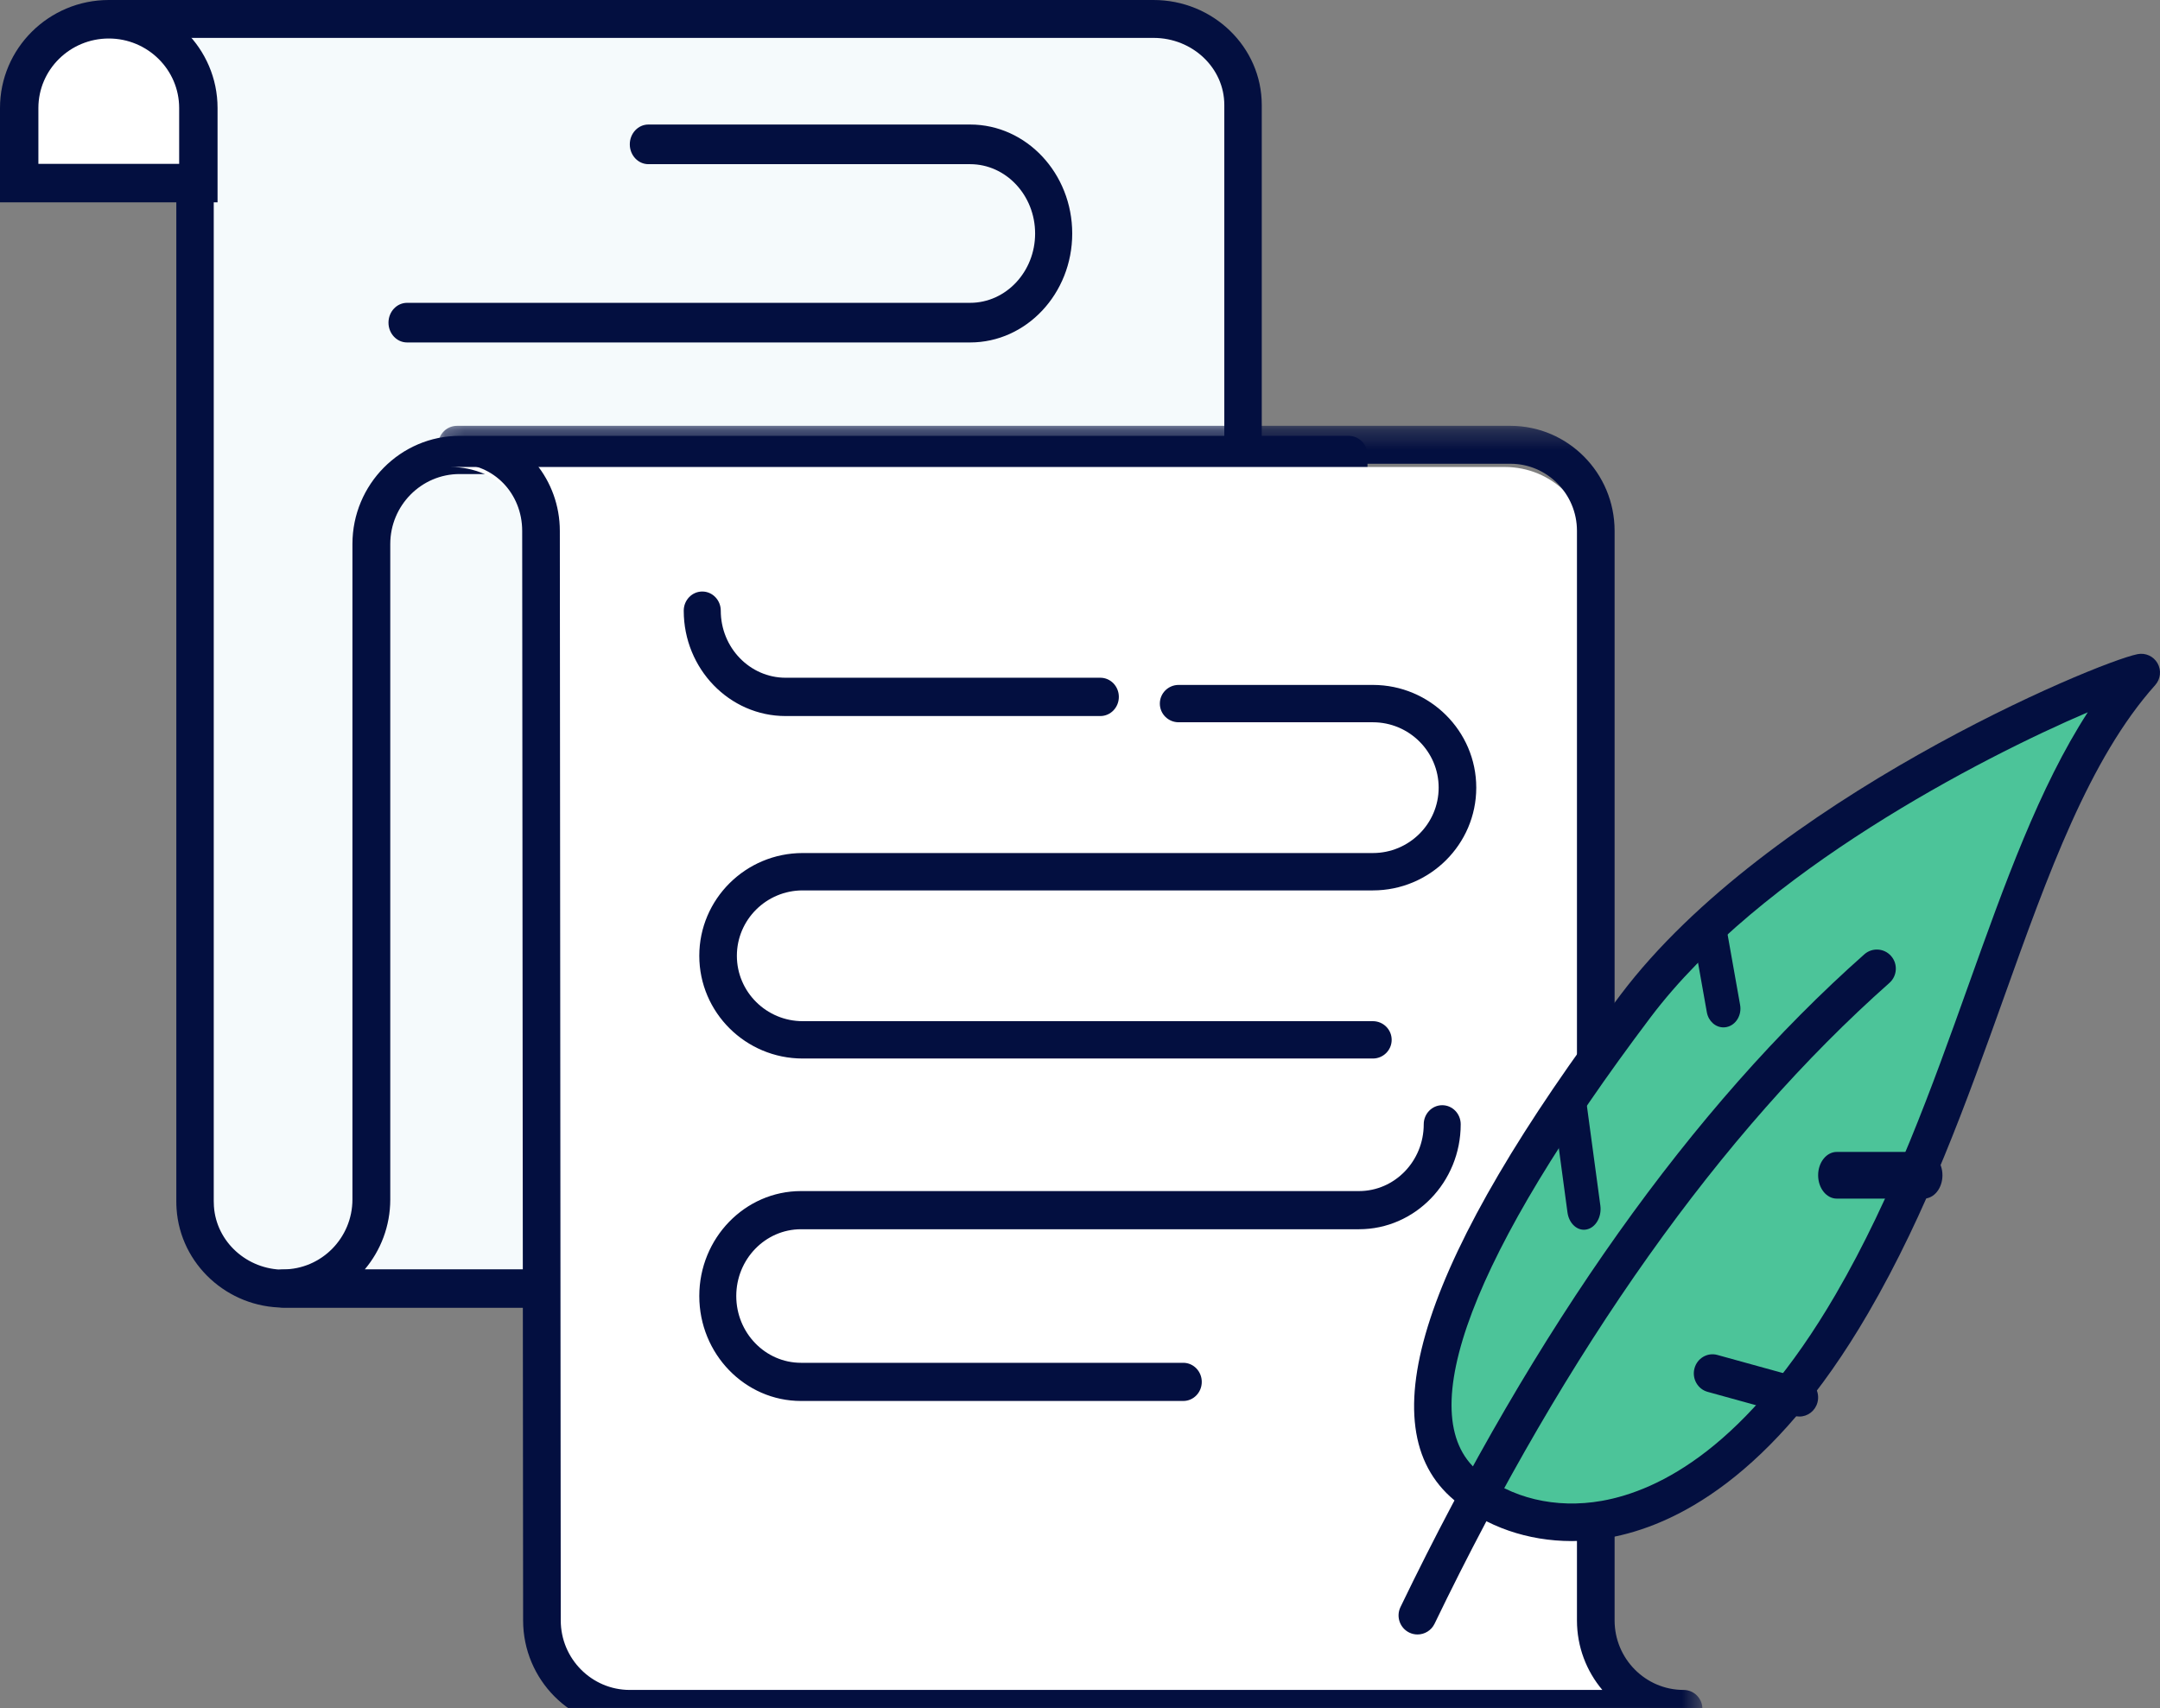
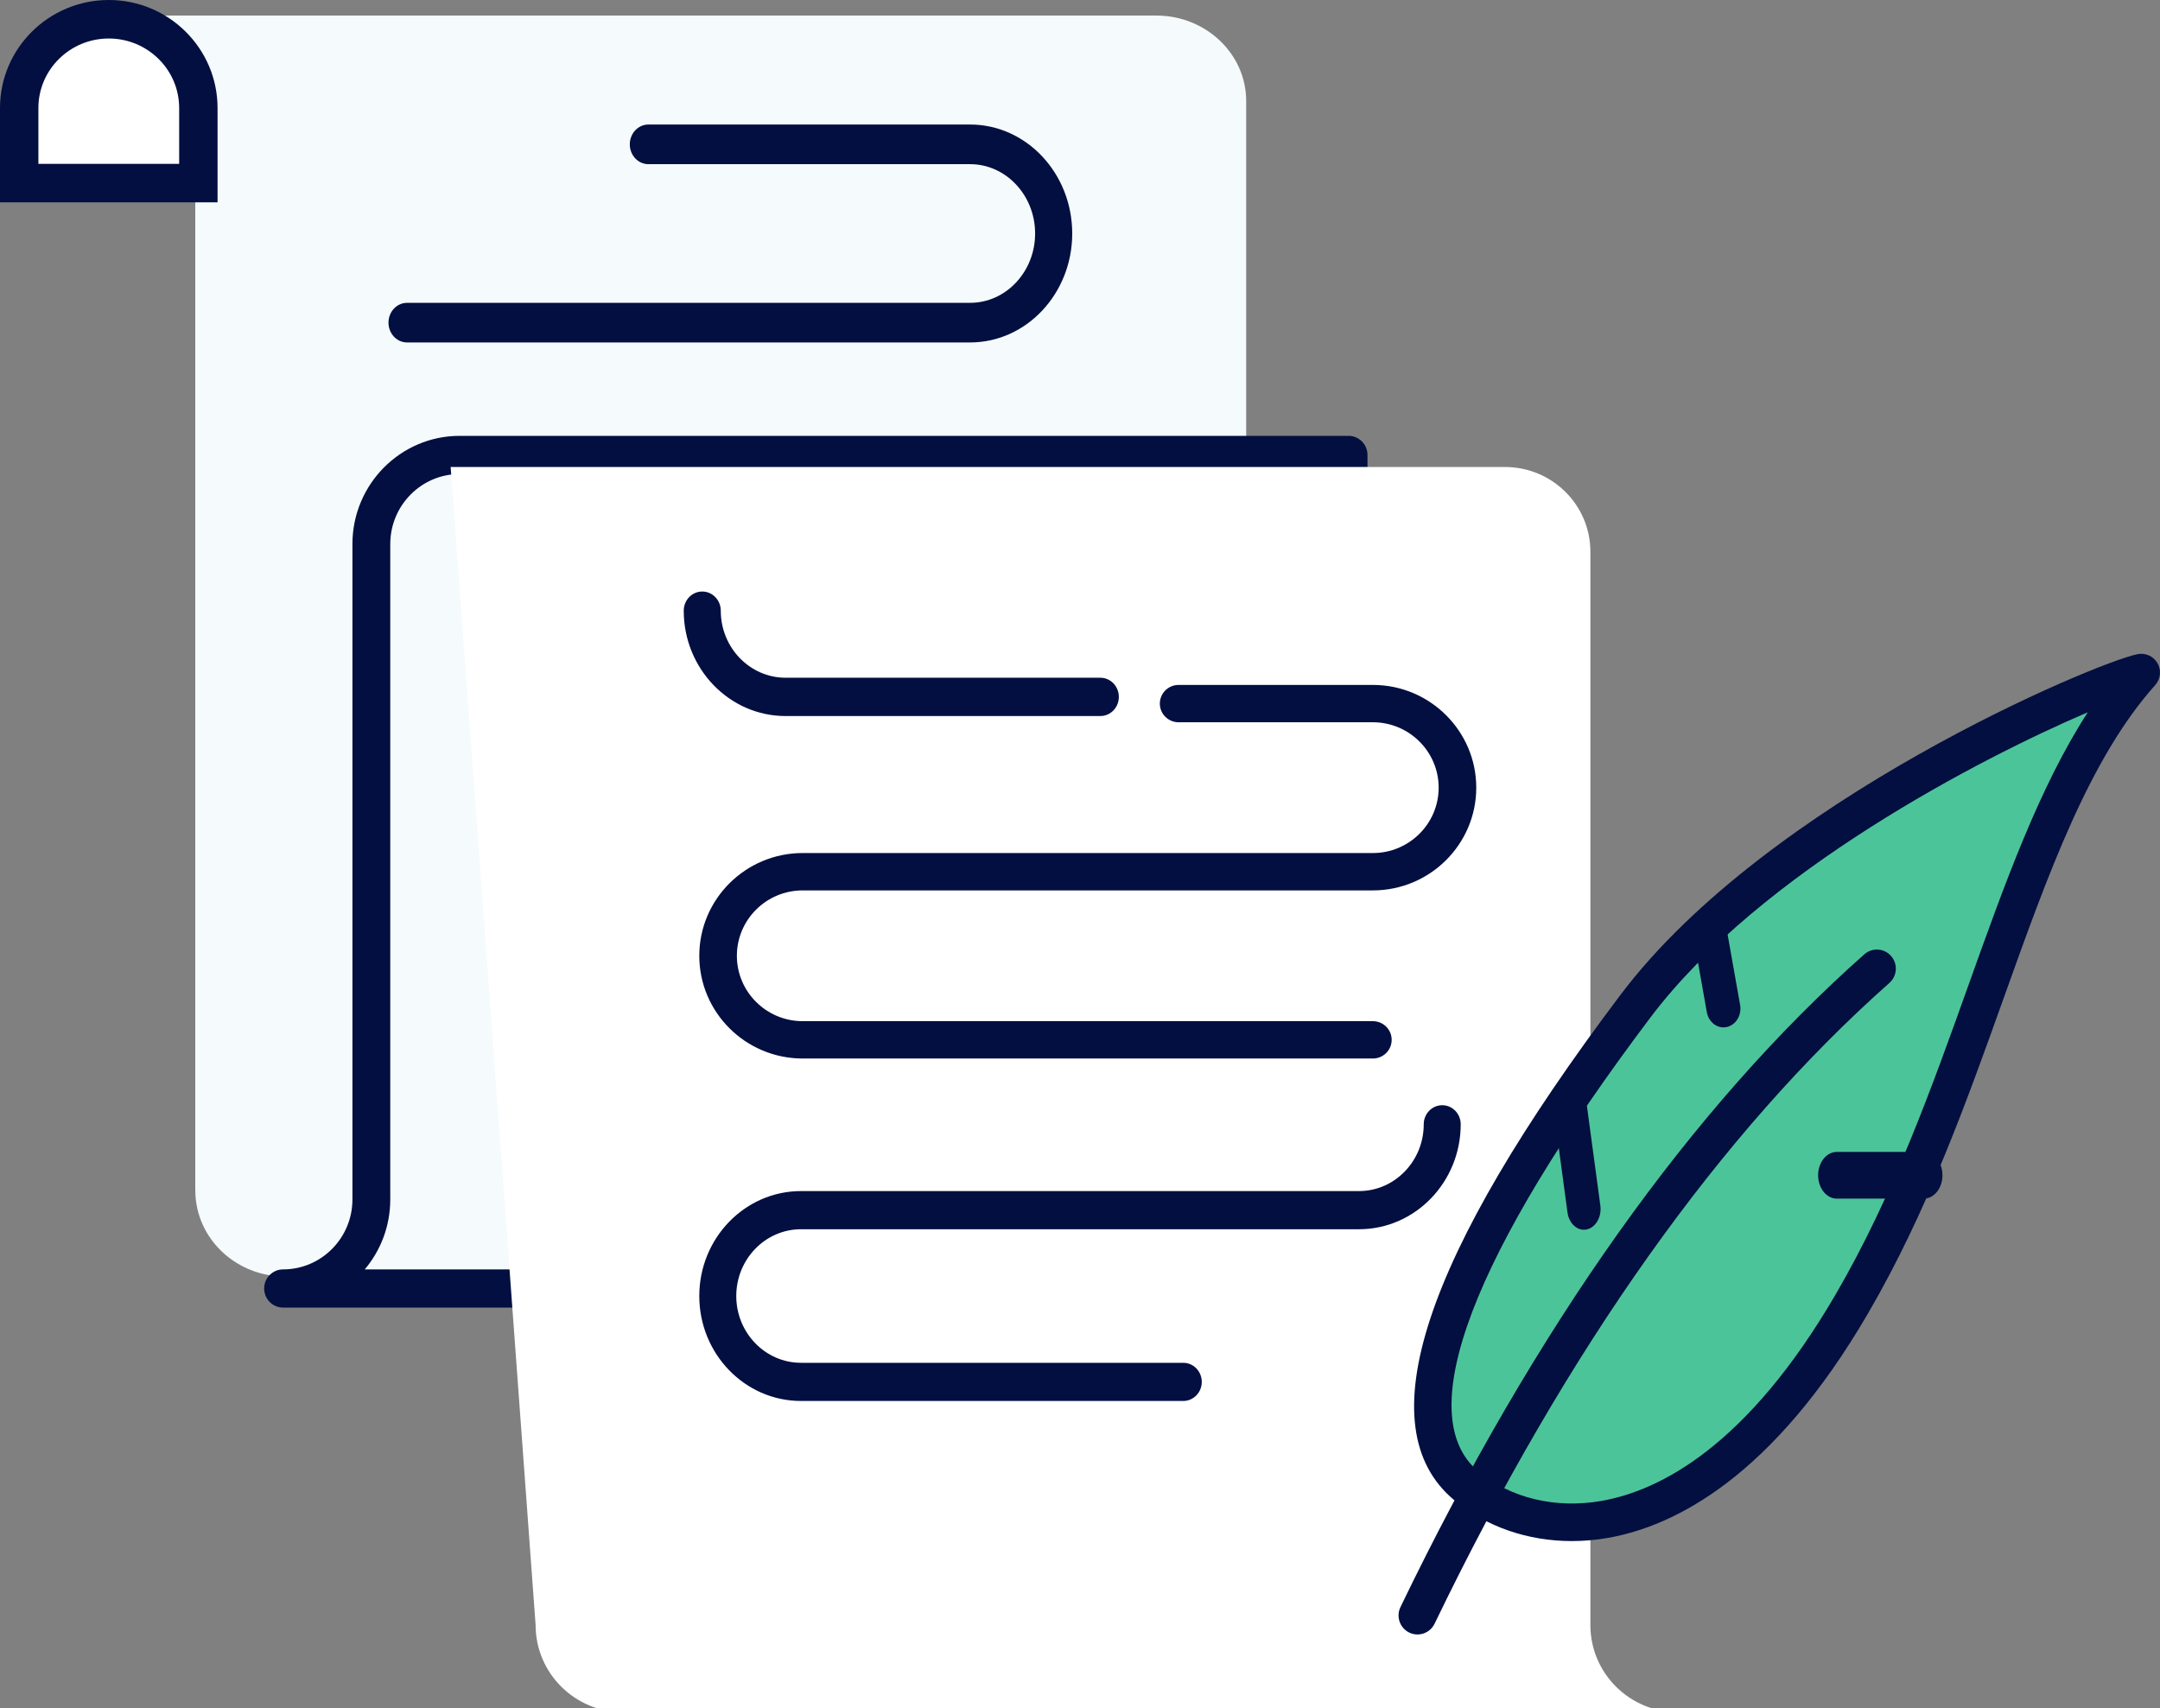
<svg xmlns="http://www.w3.org/2000/svg" xmlns:xlink="http://www.w3.org/1999/xlink" width="110px" height="87px" viewBox="0 0 110 87" version="1.1">
  <rect x="0" y="0" width="110" height="87" fill="#808080" stroke="none" />
  <title>icon/loan_icon</title>
  <defs>
-     <polygon id="path-1" points="0.158 0.282 64.539 0.282 64.539 66.595 0.158 66.595" />
-   </defs>
+     </defs>
  <g id="Onederful---Desktop" stroke="none" stroke-width="1" fill="none" fill-rule="evenodd">
    <g id="2a-Providers-Landing-Page" transform="translate(-651, -1978)">
      <g id="Get-Loan" transform="translate(257, 1978)">
        <g id="icon/loan_icon" transform="translate(394, 0)">
          <g id="Loan-icon">
            <path d="M63.463,5.143 C63.463,2.745 61.413,0.793 58.892,0.793 L5.54,0.793 C8.035,0.793 9.944,2.812 9.944,5.318 L9.944,10.939 L9.944,60.584 C9.944,60.694 9.948,60.803 9.956,60.911 C10.114,63.245 12.145,65.009 14.478,65.009 L59.559,65.009 C62.097,65.009 64.143,62.921 64.1,60.376 L63.463,22.958 L63.463,5.143 Z" id="Fill-1" fill="#F5FAFC" />
-             <path d="M61.959,63.582 C61.281,64.28 60.375,64.665 59.409,64.665 L14.453,64.665 C12.58,64.665 11.016,63.247 10.894,61.439 C10.888,61.352 10.885,61.264 10.885,61.174 L10.885,5.521 C10.885,4.138 10.417,2.889 9.631,1.93 L58.744,1.93 C60.732,1.93 62.349,3.462 62.349,5.345 L62.349,23.301 L62.985,60.98 C63.002,61.96 62.638,62.884 61.959,63.582 L61.959,63.582 Z M64.256,5.345 C64.256,2.398 61.783,0 58.744,0 L5.54,0 L5.54,1.93 C7.468,1.93 8.979,3.508 8.979,5.521 L8.979,61.174 C8.979,61.307 8.983,61.437 8.992,61.569 C9.182,64.387 11.581,66.595 14.453,66.595 L59.409,66.595 C60.891,66.595 62.28,66.006 63.319,64.935 C64.358,63.865 64.916,62.448 64.891,60.948 L64.256,23.285 L64.256,5.345 Z" id="Fill-3" fill="#030F40" />
            <path d="M67.714,64.65 L18.576,64.65 C19.385,63.689 19.875,62.444 19.875,61.086 L19.875,27.707 C19.875,25.742 21.459,24.143 23.406,24.143 L67.714,24.143 L67.714,64.65 Z M68.677,22.198 L23.406,22.198 C20.397,22.198 17.948,24.67 17.948,27.707 L17.948,61.086 C17.948,63.051 16.364,64.65 14.417,64.65 C13.885,64.65 13.453,65.085 13.453,65.622 C13.453,66.159 13.885,66.595 14.417,66.595 L68.677,66.595 C69.209,66.595 69.64,66.159 69.64,65.622 L69.64,23.171 C69.64,22.634 69.209,22.198 68.677,22.198 L68.677,22.198 Z" id="Fill-5" fill="#030F40" />
-             <path d="M80.992,82.767 L80.992,28.1 C80.992,25.715 79.042,23.784 76.641,23.784 L22.95,23.784 C25.347,23.784 27.23,25.718 27.23,28.106 L27.277,82.771 C27.279,85.221 29.283,87.207 31.753,87.207 L80.992,87.207 L85.468,87.207 C82.993,87.207 80.992,85.218 80.992,82.767" id="Fill-7" fill="#FFFFFF" />
+             <path d="M80.992,82.767 L80.992,28.1 C80.992,25.715 79.042,23.784 76.641,23.784 L22.95,23.784 L27.277,82.771 C27.279,85.221 29.283,87.207 31.753,87.207 L80.992,87.207 L85.468,87.207 C82.993,87.207 80.992,85.218 80.992,82.767" id="Fill-7" fill="#FFFFFF" />
            <g id="Group-11" transform="translate(22.158, 21.405)">
              <mask id="mask-2" fill="white">
                <use xlink:href="#path-1" />
              </mask>
              <g id="Clip-10" />
              <path d="M9.913,64.663 C7.977,64.663 6.401,63.076 6.399,61.125 L6.352,5.636 C6.352,4.336 5.896,3.143 5.14,2.214 L54.761,2.214 C56.63,2.214 58.15,3.746 58.15,5.63 L58.15,61.122 C58.15,62.471 58.637,63.708 59.443,64.663 L9.913,64.663 Z M63.58,64.663 C61.643,64.663 60.067,63.075 60.067,61.122 L60.067,5.63 C60.067,2.681 57.687,0.282 54.761,0.282 L1.117,0.282 C0.587,0.282 0.158,0.716 0.158,1.249 C0.158,1.782 0.587,2.214 1.117,2.214 C2.978,2.214 4.435,3.717 4.435,5.637 L4.482,61.127 C4.485,64.142 6.921,66.595 9.913,66.595 L63.58,66.595 C64.11,66.595 64.539,66.162 64.539,65.628 C64.539,65.096 64.11,64.663 63.58,64.663 L63.58,64.663 Z" id="Fill-9" fill="#030F40" mask="url(#mask-2)" />
            </g>
            <path d="M5.936,0.793 C3.532,0.793 1.583,2.715 1.583,5.087 L1.583,8.721 L10.288,8.721 L10.288,5.087 C10.288,2.715 8.339,0.793 5.936,0.793" id="Fill-12" fill="#FFFFFF" />
            <path d="M9.124,8.344 L1.955,8.344 L1.955,5.5 C1.955,3.549 3.563,1.961 5.54,1.961 C7.516,1.961 9.124,3.549 9.124,5.5 L9.124,8.344 Z M5.54,0 C2.485,0 0,2.467 0,5.5 L0,10.306 L11.079,10.306 L11.079,5.5 C11.079,2.467 8.594,0 5.54,0 L5.54,0 Z" id="Fill-14" fill="#030F40" />
            <path d="M69.915,34.883 L60.023,34.883 C59.494,34.883 59.066,35.309 59.066,35.834 C59.066,36.359 59.494,36.785 60.023,36.785 L69.915,36.785 C71.762,36.785 73.265,38.279 73.265,40.115 C73.265,41.951 71.762,43.445 69.915,43.445 L40.877,43.445 C37.974,43.445 35.612,45.792 35.612,48.678 C35.612,51.563 37.974,53.91 40.877,53.91 L69.915,53.91 C70.443,53.91 70.872,53.484 70.872,52.959 C70.872,52.433 70.443,52.008 69.915,52.008 L40.877,52.008 C39.029,52.008 37.526,50.514 37.526,48.678 C37.526,46.841 39.029,45.348 40.877,45.348 L69.915,45.348 C72.818,45.348 75.18,43 75.18,40.115 C75.18,37.23 72.818,34.883 69.915,34.883" id="Fill-16" fill="#030F40" />
            <path d="M49.404,6.342 L33.019,6.342 C32.497,6.342 32.073,6.794 32.073,7.351 C32.073,7.909 32.497,8.361 33.019,8.361 L49.404,8.361 C51.229,8.361 52.714,9.945 52.714,11.893 C52.714,13.839 51.229,15.423 49.404,15.423 L20.73,15.423 C20.208,15.423 19.784,15.875 19.784,16.433 C19.784,16.989 20.208,17.441 20.73,17.441 L49.404,17.441 C52.272,17.441 54.604,14.952 54.604,11.893 C54.604,8.832 52.272,6.342 49.404,6.342" id="Fill-18" fill="#030F40" />
            <path d="M56.035,34.517 L40.007,34.517 C38.187,34.517 36.706,32.985 36.706,31.102 C36.706,30.563 36.284,30.126 35.764,30.126 C35.242,30.126 34.82,30.563 34.82,31.102 C34.82,34.061 37.147,36.468 40.007,36.468 L56.035,36.468 C56.557,36.468 56.978,36.031 56.978,35.492 C56.978,34.954 56.557,34.517 56.035,34.517" id="Fill-20" fill="#030F40" />
            <path d="M73.447,56.288 C72.927,56.288 72.505,56.723 72.505,57.26 C72.505,59.136 71.026,60.661 69.208,60.661 L40.792,60.661 C37.935,60.661 35.612,63.059 35.612,66.006 C35.612,68.954 37.935,71.351 40.792,71.351 L60.259,71.351 C60.78,71.351 61.201,70.917 61.201,70.38 C61.201,69.843 60.78,69.407 60.259,69.407 L40.792,69.407 C38.974,69.407 37.495,67.882 37.495,66.006 C37.495,64.13 38.974,62.605 40.792,62.605 L69.208,62.605 C72.065,62.605 74.388,60.207 74.388,57.26 C74.388,56.723 73.968,56.288 73.447,56.288" id="Fill-22" fill="#030F40" />
            <path d="M83.217,51.199 C73.218,64.43 70.667,72.626 74.512,75.817 C78.356,79.007 86.787,79.425 94.336,66.481 C101.003,55.05 102.819,41.218 109.209,34.09 C106.973,34.543 90.432,41.651 83.217,51.199" id="Fill-24" fill="#4CC499" />
            <path d="M100.26,50.134 C98.369,55.422 96.414,60.89 93.484,65.921 C88.974,73.669 84.518,75.916 81.574,76.438 C79.225,76.853 76.931,76.305 75.281,74.932 C71.847,72.077 74.964,63.866 84.057,51.811 C89.64,44.408 100.889,38.6 106.322,36.276 C103.85,40.096 102.096,45.001 100.26,50.134 M108.855,33.316 C106.714,33.75 90.007,40.748 82.532,50.658 C72.447,64.03 69.596,72.692 74.059,76.404 C75.695,77.763 77.808,78.486 80.045,78.486 C80.658,78.486 81.281,78.432 81.906,78.321 C85.248,77.729 90.257,75.265 95.135,66.884 C98.153,61.7 100.139,56.148 102.059,50.779 C104.291,44.537 106.4,38.642 109.756,34.891 C110.031,34.584 110.078,34.135 109.874,33.778 C109.669,33.421 109.26,33.235 108.855,33.316" id="Fill-26" fill="#030F40" />
            <path d="M94.944,48.602 C86.151,56.393 78.202,67.579 71.32,81.848 C71.087,82.33 71.287,82.911 71.767,83.146 C71.902,83.212 72.046,83.243 72.188,83.243 C72.546,83.243 72.89,83.042 73.057,82.696 C79.827,68.66 87.62,57.68 96.22,50.06 C96.62,49.705 96.658,49.092 96.306,48.69 C95.953,48.287 95.345,48.248 94.944,48.602" id="Fill-29" fill="#030F40" />
            <path d="M87.971,47.547 C87.878,47.029 87.425,46.691 86.956,46.793 C86.488,46.895 86.183,47.398 86.275,47.916 L86.922,51.552 C87.003,52.008 87.364,52.324 87.768,52.324 C87.824,52.324 87.88,52.318 87.936,52.306 C88.404,52.204 88.709,51.701 88.617,51.183 L87.971,47.547 Z" id="Fill-31" fill="#030F40" />
-             <path d="M91.886,70.23 L87.458,69.007 C86.952,68.867 86.429,69.174 86.292,69.694 C86.155,70.213 86.456,70.747 86.963,70.887 L91.392,72.11 C91.475,72.133 91.557,72.144 91.64,72.144 C92.059,72.144 92.442,71.858 92.557,71.424 C92.693,70.904 92.393,70.37 91.886,70.23" id="Fill-33" fill="#030F40" />
            <path d="M80.822,56.379 C80.745,55.801 80.303,55.413 79.845,55.51 C79.383,55.607 79.071,56.153 79.149,56.73 L79.825,61.747 C79.895,62.265 80.255,62.631 80.661,62.631 C80.708,62.631 80.756,62.625 80.803,62.615 C81.266,62.519 81.577,61.973 81.499,61.396 L80.822,56.379 Z" id="Fill-35" fill="#030F40" />
            <path d="M97.972,58.667 L93.539,58.667 C93.015,58.667 92.59,59.199 92.59,59.855 C92.59,60.513 93.015,61.045 93.539,61.045 L97.972,61.045 C98.496,61.045 98.921,60.513 98.921,59.855 C98.921,59.199 98.496,58.667 97.972,58.667" id="Fill-37" fill="#030F40" />
          </g>
        </g>
      </g>
    </g>
  </g>
</svg>